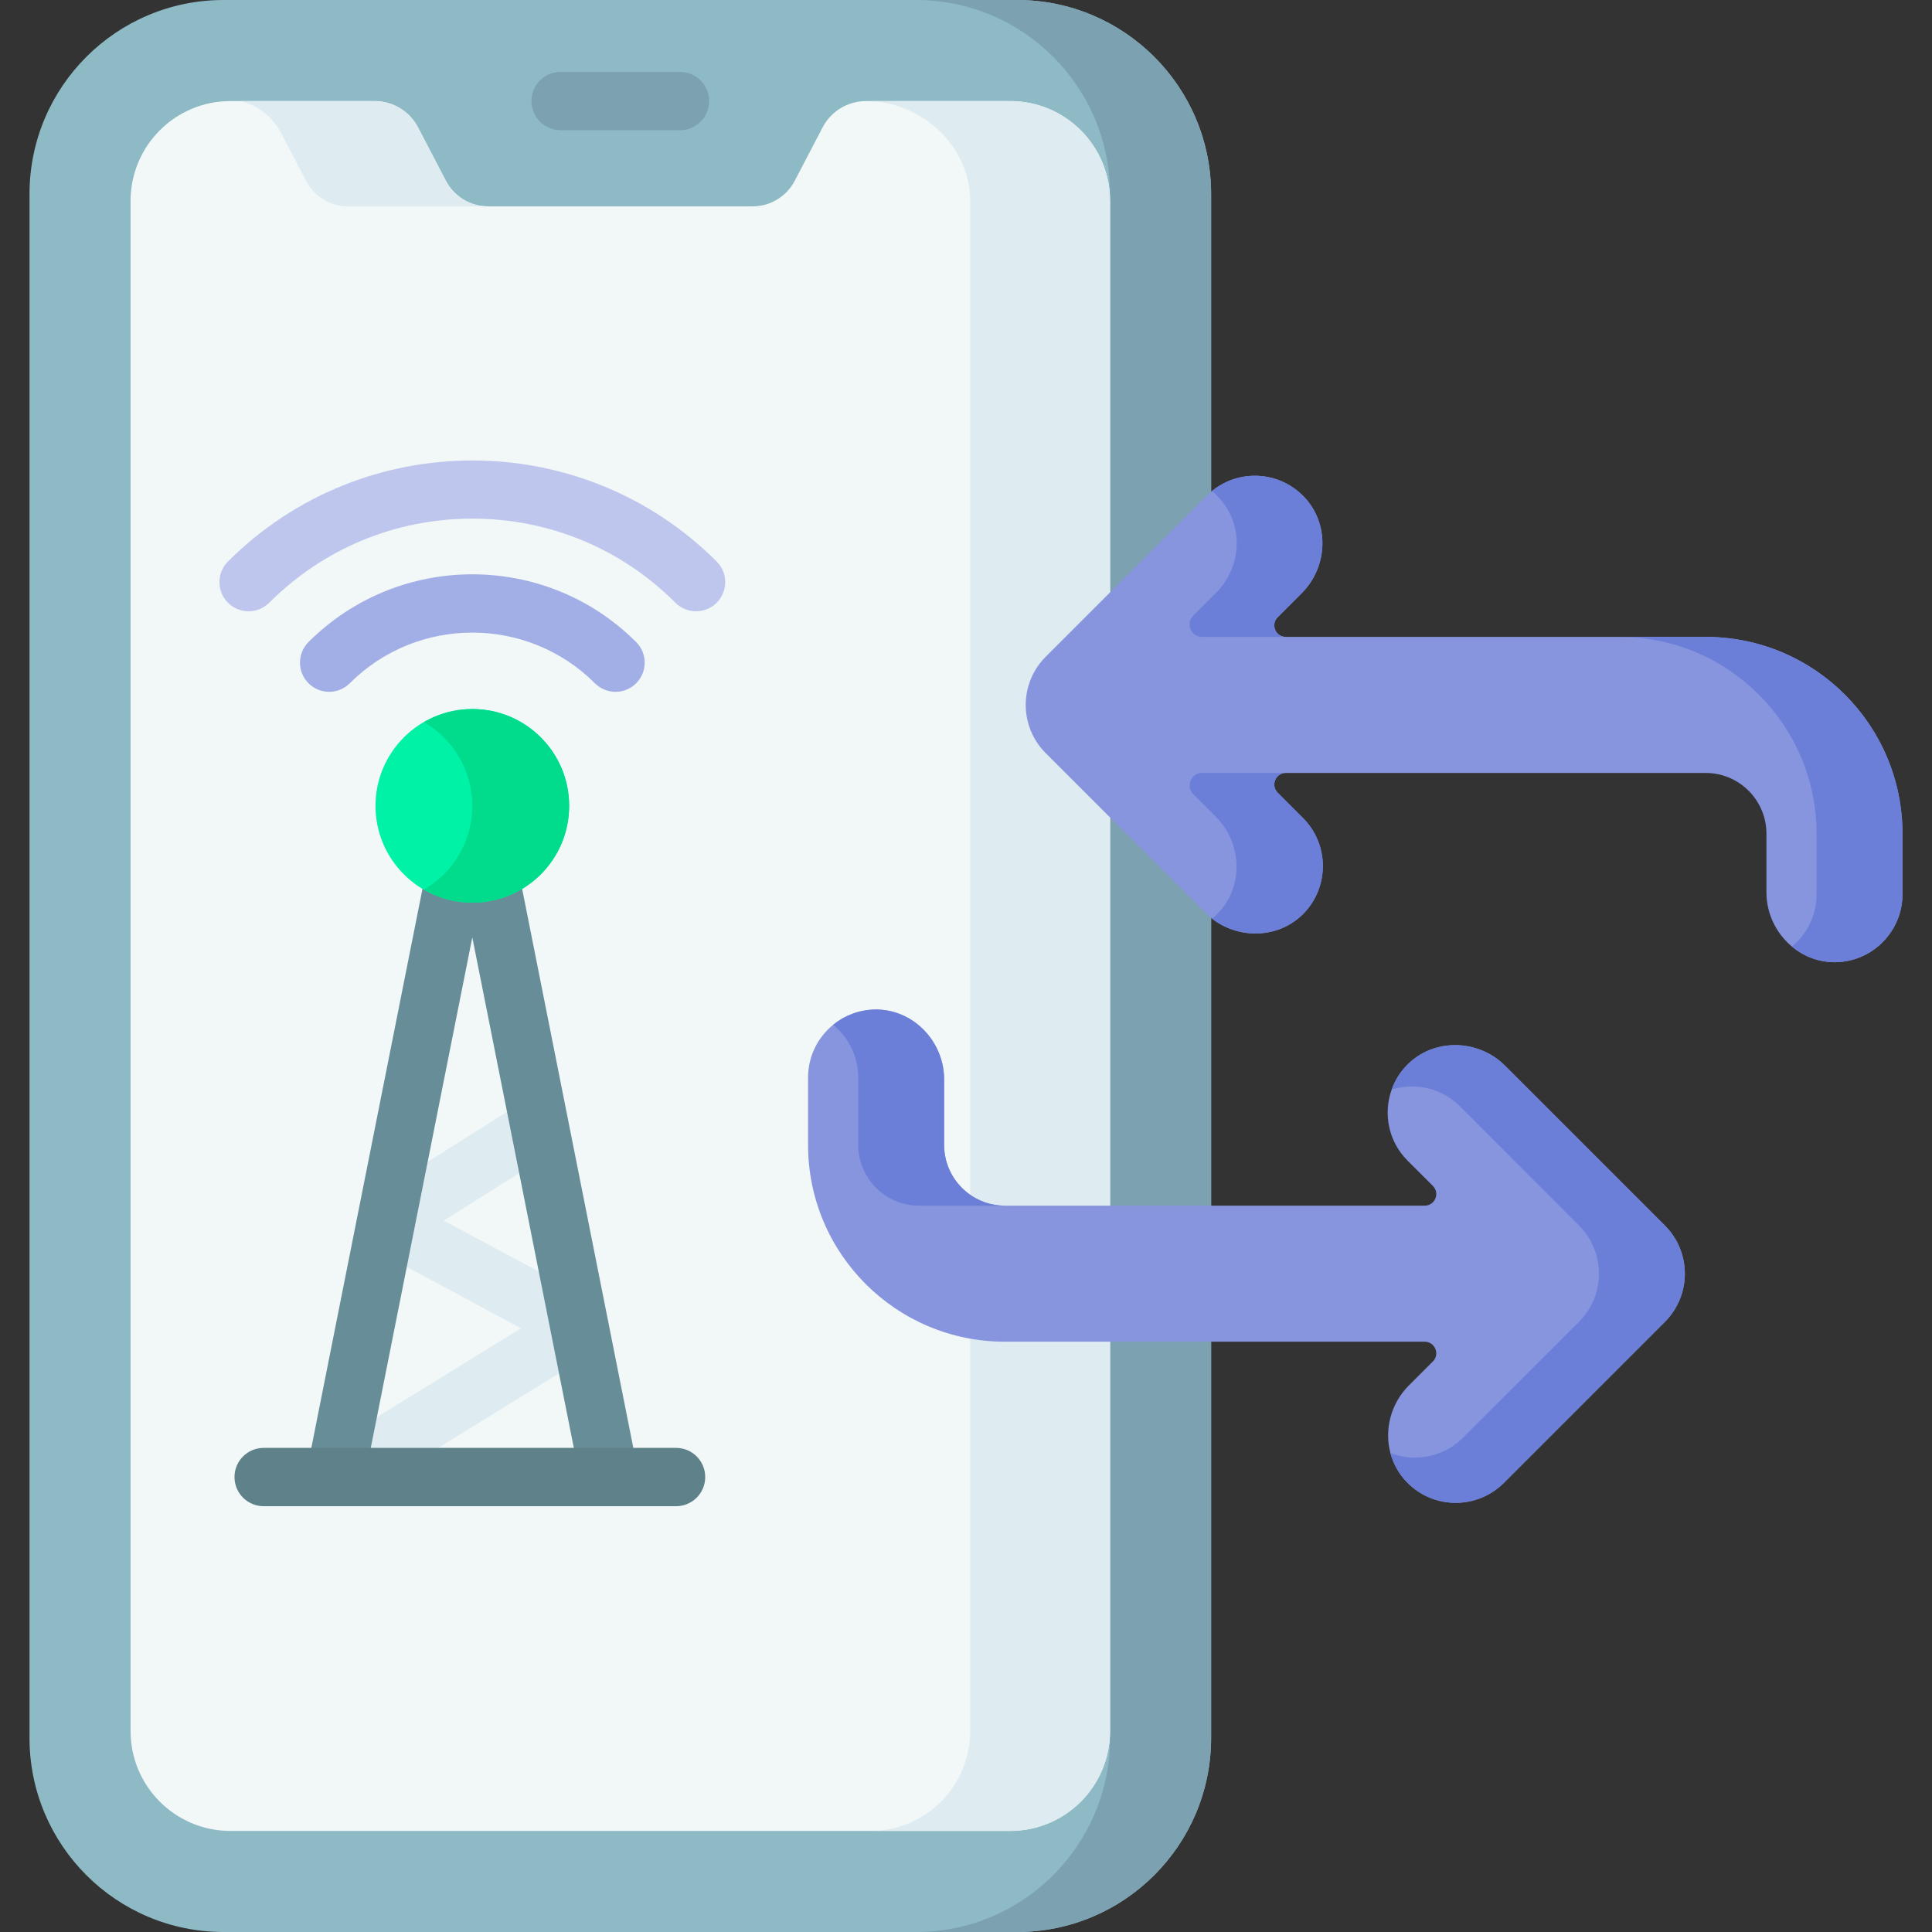
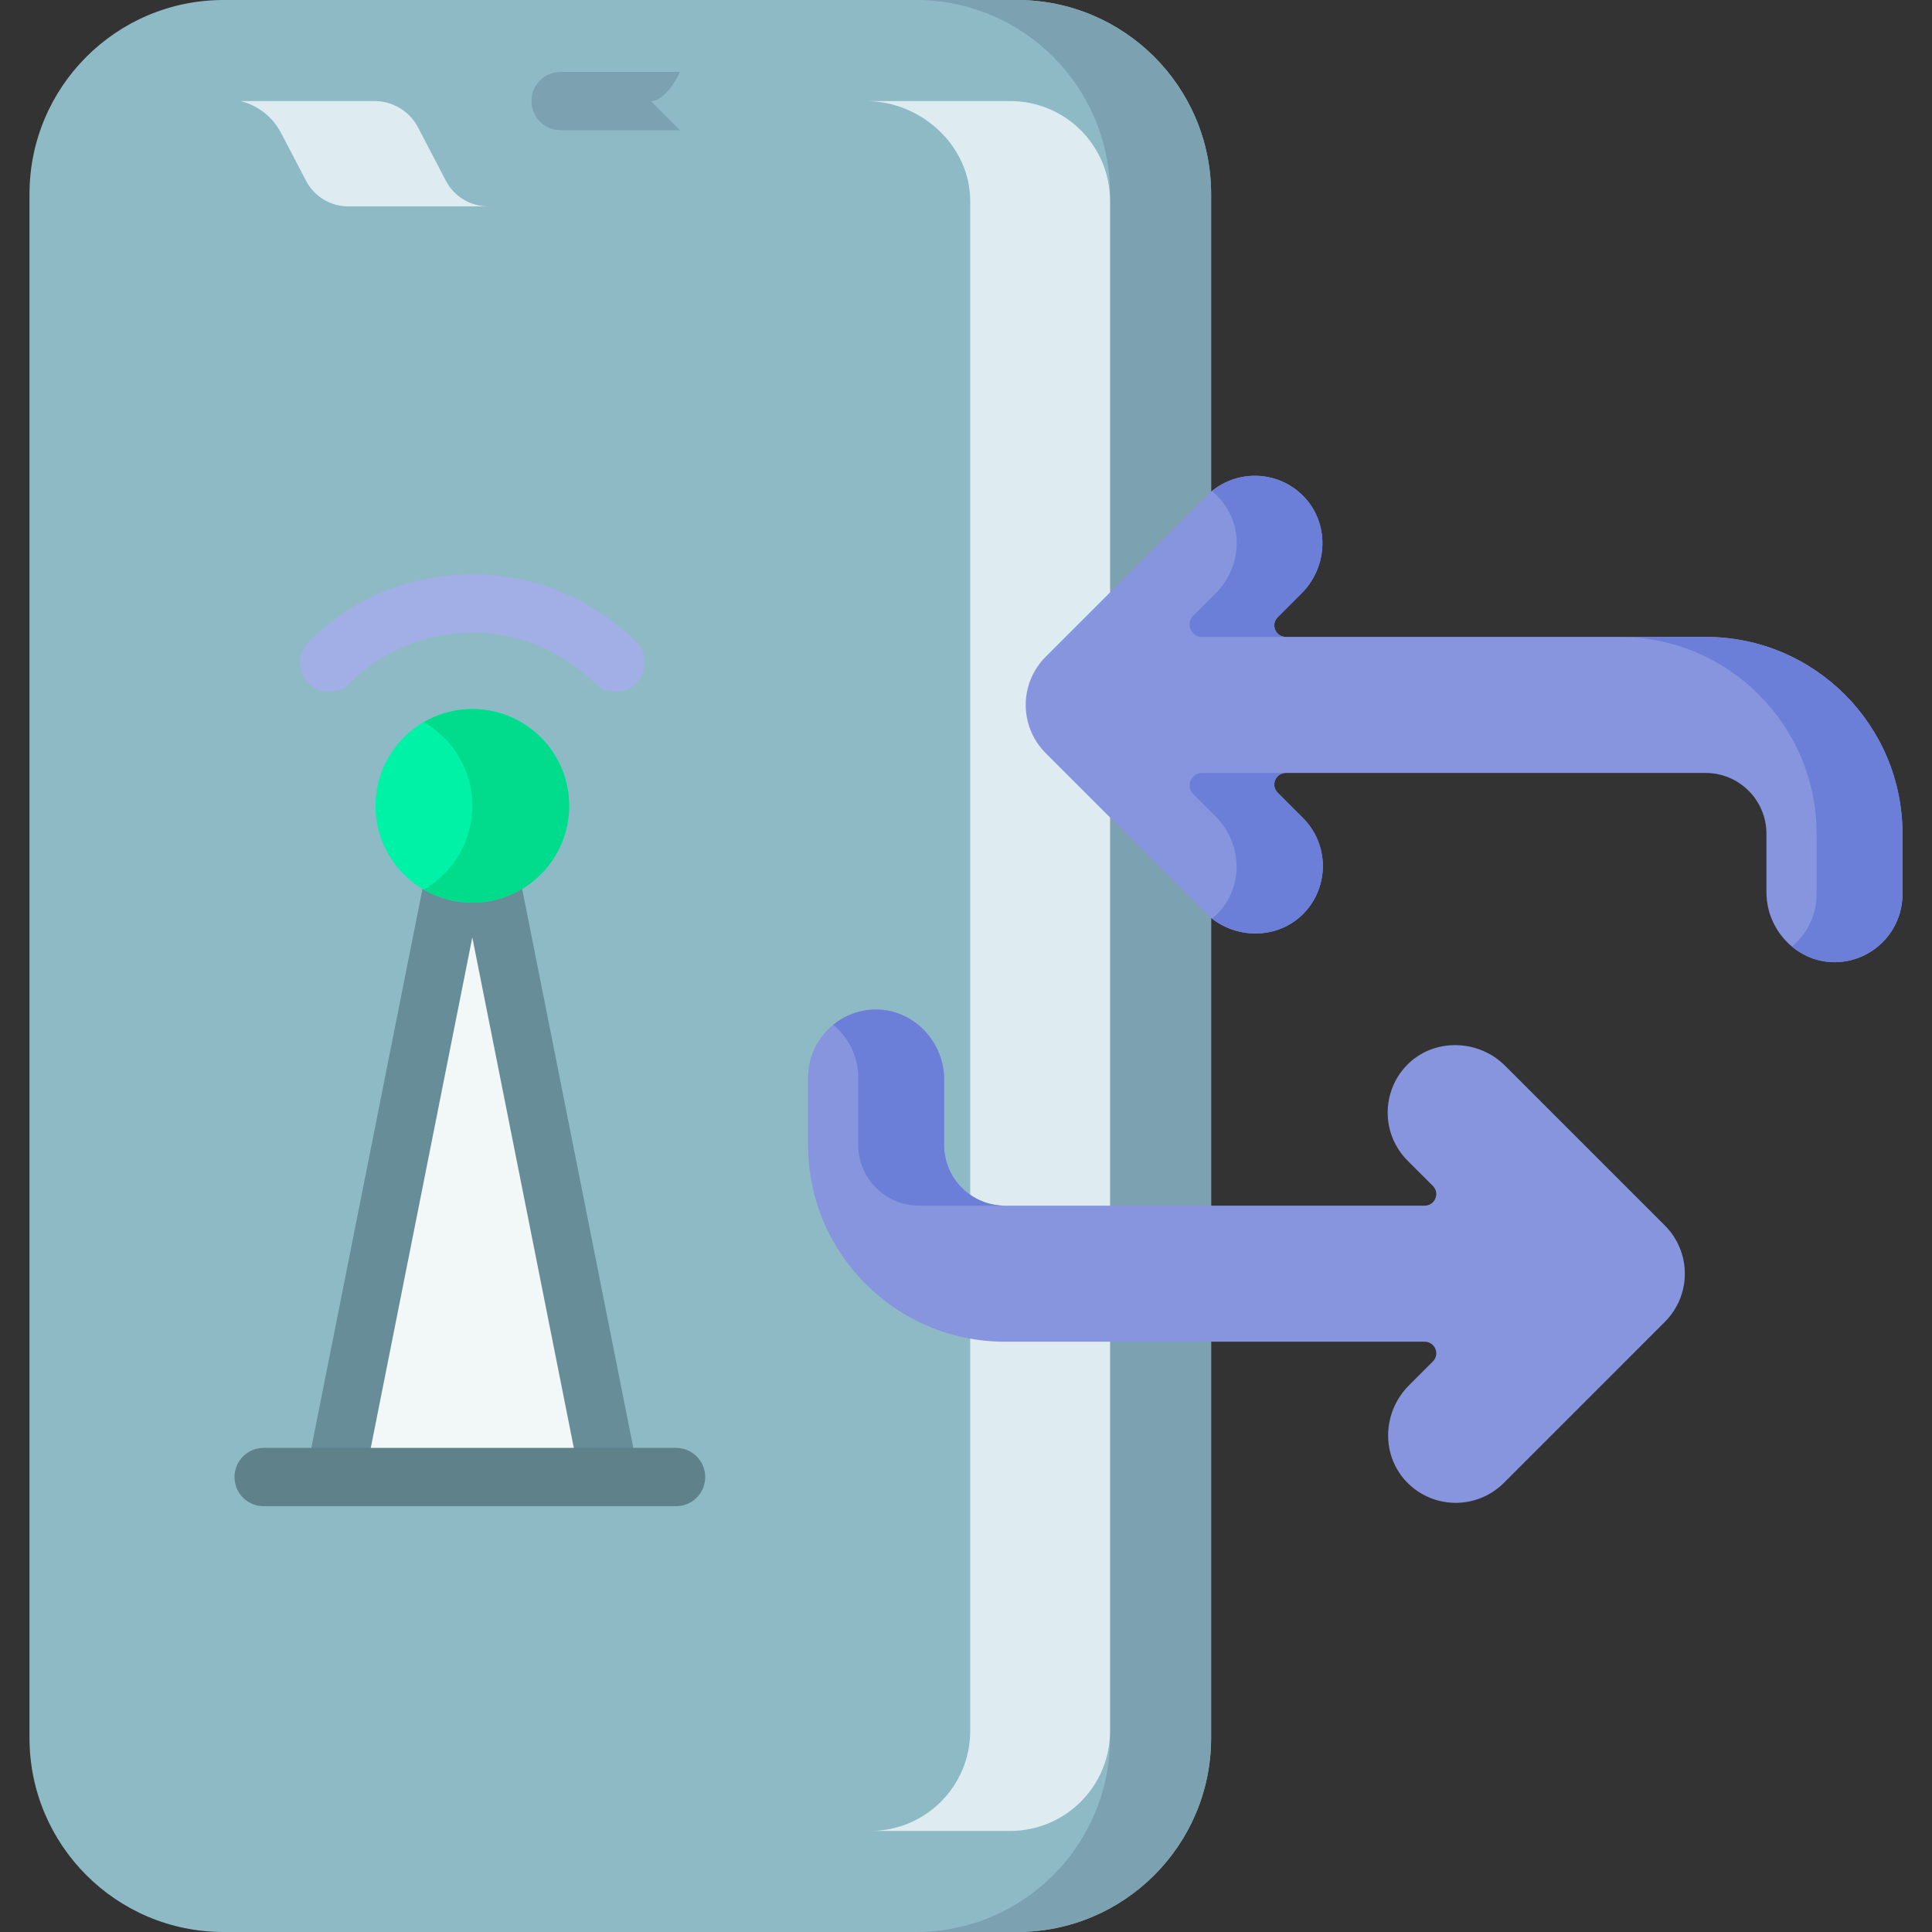
<svg xmlns="http://www.w3.org/2000/svg" id="Capa_1" height="512" viewBox="0 0 497 497" width="512">
  <rect x="0" y="0" width="497" height="497" fill="#333333" stroke="none" />
  <g>
    <g>
      <path d="m261.627 497h-204.109c-27.574 0-49.928-22.353-49.928-49.928v-397.144c0-27.575 22.354-49.928 49.928-49.928h204.109c27.574 0 49.928 22.353 49.928 49.928v397.144c-.001 27.575-22.354 49.928-49.928 49.928z" fill="#8ebac5" />
      <path d="m261.627 0h-26c27.574 0 49.928 22.354 49.928 49.928v397.145c0 27.574-22.353 49.928-49.928 49.928h26c27.574 0 49.928-22.353 49.928-49.928v-397.145c-.001-27.574-22.354-49.928-49.928-49.928z" fill="#7ca1b1" />
-       <path d="m259.876 26h-37.099c-4.689 0-8.99 2.606-11.16 6.763l-7.174 13.743c-2.113 4.047-6.3 6.585-10.865 6.585h-68.011c-4.565 0-8.753-2.538-10.865-6.585l-7.174-13.743c-2.17-4.157-6.47-6.763-11.159-6.763h-37.1c-14.182 0-25.679 11.497-25.679 25.678v393.644c0 14.181 11.497 25.678 25.679 25.678h200.607c14.182 0 25.678-11.497 25.678-25.678v-393.644c0-14.181-11.496-25.678-25.678-25.678z" fill="#f2f7f7" />
      <g fill="#deecf1">
        <path d="m259.876 26h-37.099c14.182 0 26.802 11.497 26.802 25.678v393.644c0 14.182-11.497 25.678-25.678 25.678h35.975c14.182 0 25.678-11.497 25.678-25.678v-393.644c0-14.181-11.496-25.678-25.678-25.678z" />
        <path d="m89.592 53.091h35.975c-4.566 0-8.753-2.537-10.866-6.585l-7.174-13.743c-2.17-4.157-6.47-6.763-11.159-6.763h-34.496c4.483 1.099 8.277 4.074 10.413 8.166l6.441 12.339c2.113 4.048 6.3 6.586 10.866 6.586z" />
      </g>
      <g>
-         <path d="m174.934 33.5h-30.723c-4.143 0-7.5-3.358-7.5-7.5s3.357-7.5 7.5-7.5h30.723c4.143 0 7.5 3.358 7.5 7.5s-3.358 7.5-7.5 7.5z" fill="#7ca1b1" />
+         <path d="m174.934 33.5h-30.723c-4.143 0-7.5-3.358-7.5-7.5s3.357-7.5 7.5-7.5h30.723s-3.358 7.5-7.5 7.5z" fill="#7ca1b1" />
      </g>
    </g>
    <path d="m433.42 327.65c0 4.64-1.84 9.09-5.12 12.38l-41.45 41.45c-3.42 3.41-7.9 5.12-12.38 5.12-4.52 0-9.04-1.74-12.47-5.23-2.16-2.19-3.59-4.82-4.33-7.6-1.58-5.99.08-12.69 4.75-17.36l6.18-6.18c1.87-1.87.54-5.08-2.11-5.08h-107.98c-27.97 0-50.64-22.67-50.64-50.64v-17.31c0-5.47 2.51-10.36 6.45-13.57 2.93-2.39 6.66-3.85 10.72-3.93 9.8-.18 17.83 8.15 17.83 17.96v16.85c0 8.64 7 15.64 15.64 15.64h107.99c2.64 0 3.97-3.2 2.1-5.08l-6.5-6.49c-4.96-4.96-6.32-12.14-4.09-18.31.8-2.25 2.09-4.37 3.85-6.2 6.81-7.07 18.38-6.86 25.31.08l41.13 41.13c3.28 3.28 5.12 7.73 5.12 12.37z" fill="#8795de" />
    <g fill="#6c7fd8">
-       <path d="m433.42 327.65c0 4.64-1.84 9.09-5.12 12.38l-41.45 41.45c-3.42 3.41-7.9 5.12-12.38 5.12-4.52 0-9.04-1.74-12.47-5.23-2.16-2.19-3.59-4.82-4.33-7.6 2.03.79 4.17 1.19 6.31 1.19 4.48 0 8.96-1.71 12.38-5.13l29.84-29.8c3.28-3.29 5.13-7.74 5.13-12.38s-1.85-9.09-5.13-12.37l-30.61-30.67c-4.75-4.75-11.56-6.19-17.57-4.33l-.01-.01c.8-2.25 2.09-4.37 3.85-6.2 6.81-7.07 18.38-6.86 25.31.08l41.13 41.13c3.28 3.28 5.12 7.73 5.12 12.37z" />
      <path d="m258.51 310.15h-22.1c-8.62 0-15.64-7.02-15.64-15.64v-17.31c0-5.47-2.51-10.36-6.45-13.57 2.93-2.39 6.66-3.85 10.72-3.93 9.8-.18 17.83 8.15 17.83 17.96v16.85c0 8.64 7 15.64 15.64 15.64z" />
    </g>
    <path d="m489.41 214.49v15.53c0 9.55-7.66 17.32-17.17 17.5-4.26.08-8.19-1.45-11.27-4.02-4-3.33-6.56-8.4-6.56-13.94v-15.07c0-8.64-7-15.65-15.64-15.65h-107.99c-2.65 0-3.97 3.21-2.1 5.08l6.5 6.5c6.75 6.75 6.83 17.66.23 24.51-6.27 6.51-16.6 6.84-23.6 1.4-.59-.45-1.16-.95-1.7-1.49l-41.13-41.12c-3.28-3.28-5.12-7.74-5.12-12.38s1.84-9.09 5.12-12.37l41.45-41.45c.43-.43.87-.83 1.33-1.2 3.21-2.62 7.13-3.93 11.05-3.93 4.52 0 9.04 1.75 12.47 5.23 6.79 6.91 6.43 18.12-.42 24.97l-6.18 6.18c-1.87 1.87-.55 5.07 2.1 5.07h107.99c27.97 0 50.64 22.68 50.64 50.65z" fill="#8795de" />
    <g fill="#6c7fd8">
      <path d="m328.68 158.77c-1.87 1.87-.55 5.07 2.1 5.07h-21.55c-2.85 0-4.28-3.44-2.26-5.46l5.82-5.82c6.24-6.24 7.22-16.22 1.86-23.24-.87-1.14-1.84-2.14-2.89-3 3.21-2.62 7.13-3.93 11.05-3.93 4.52 0 9.04 1.75 12.47 5.23 6.79 6.91 6.43 18.12-.42 24.97z" />
      <path d="m335.41 234.93c-6.27 6.51-16.6 6.84-23.6 1.4.76-.63 1.48-1.34 2.16-2.12 6.04-7 5.32-17.58-1.22-24.12l-5.78-5.78c-2.02-2.02-.59-5.47 2.26-5.47h21.55c-2.65 0-3.97 3.21-2.1 5.08l6.5 6.5c6.75 6.75 6.83 17.66.23 24.51z" />
      <path d="m489.41 214.49v15.53c0 9.55-7.66 17.32-17.17 17.5-4.26.08-8.19-1.45-11.27-4.02 3.88-3.21 6.34-8.05 6.34-13.48v-15.53c0-27.93-22.72-50.65-50.64-50.65h22.1c27.97 0 50.64 22.68 50.64 50.65z" />
    </g>
    <path d="m156.763 379.965h-70.516l31.258-157.157h8z" fill="#f2f7f7" />
-     <path d="m86.254 387.466c-2.517 0-4.974-1.266-6.392-3.565-2.174-3.526-1.078-8.146 2.449-10.32l51.727-31.888-38.32-20.562c-2.353-1.262-3.856-3.68-3.95-6.348-.093-2.668 1.239-5.184 3.498-6.607l39.53-24.901c3.505-2.209 8.135-1.156 10.343 2.348 2.208 3.505 1.156 8.136-2.348 10.343l-28.632 18.036 38.448 20.63c2.364 1.269 3.87 3.703 3.951 6.384s-1.277 5.201-3.561 6.609l-62.814 38.723c-1.227.757-2.587 1.118-3.929 1.118z" fill="#deecf1" />
    <g>
      <path d="m164.12 378.5-30.44-153.05c-.81-4.07-4.76-6.7-8.82-5.9-1.28.26-2.42.83-3.36 1.61-.93-.78-2.08-1.35-3.36-1.61-4.06-.8-8.01 1.84-8.82 5.9l-30.43 153.05c-.43 2.2.14 4.48 1.56 6.22l13.924-7.187 27.126-136.403 27.104 136.295 13.956 7.295s1.99-4.02 1.56-6.22z" fill="#678d98" />
    </g>
    <g>
      <path d="m173.915 387.465h-106.091c-4.142 0-7.5-3.358-7.5-7.5s3.358-7.5 7.5-7.5h106.091c4.142 0 7.5 3.358 7.5 7.5s-3.358 7.5-7.5 7.5z" fill="#5f8189" />
    </g>
    <path d="m158.34 177.968c-1.919 0-3.839-.732-5.303-2.197-17.386-17.386-45.678-17.387-63.065 0-2.929 2.929-7.678 2.929-10.606 0-2.929-2.929-2.929-7.678 0-10.606 23.235-23.235 61.042-23.235 84.278 0 2.929 2.929 2.929 7.678 0 10.606-1.465 1.465-3.384 2.197-5.304 2.197z" fill="#a2aee6" />
-     <path d="m179.058 157.251c-1.919 0-3.839-.732-5.303-2.197-13.957-13.957-32.512-21.643-52.25-21.643-19.737 0-38.293 7.686-52.25 21.643-2.929 2.929-7.678 2.929-10.606 0-2.929-2.929-2.929-7.678 0-10.606 34.659-34.659 91.053-34.66 125.712 0 2.929 2.929 2.929 7.678 0 10.606-1.464 1.465-3.384 2.197-5.303 2.197z" fill="#bec6ed" />
    <circle cx="121.505" cy="207.304" fill="#00f2a6" r="24.91" />
    <path d="m121.505 182.394c-4.543 0-8.788 1.235-12.455 3.36 7.438 4.309 12.455 12.336 12.455 21.55s-5.017 17.241-12.455 21.55c3.667 2.124 7.912 3.36 12.455 3.36 13.757 0 24.91-11.153 24.91-24.91s-11.153-24.91-24.91-24.91z" fill="#00db8c" />
  </g>
</svg>